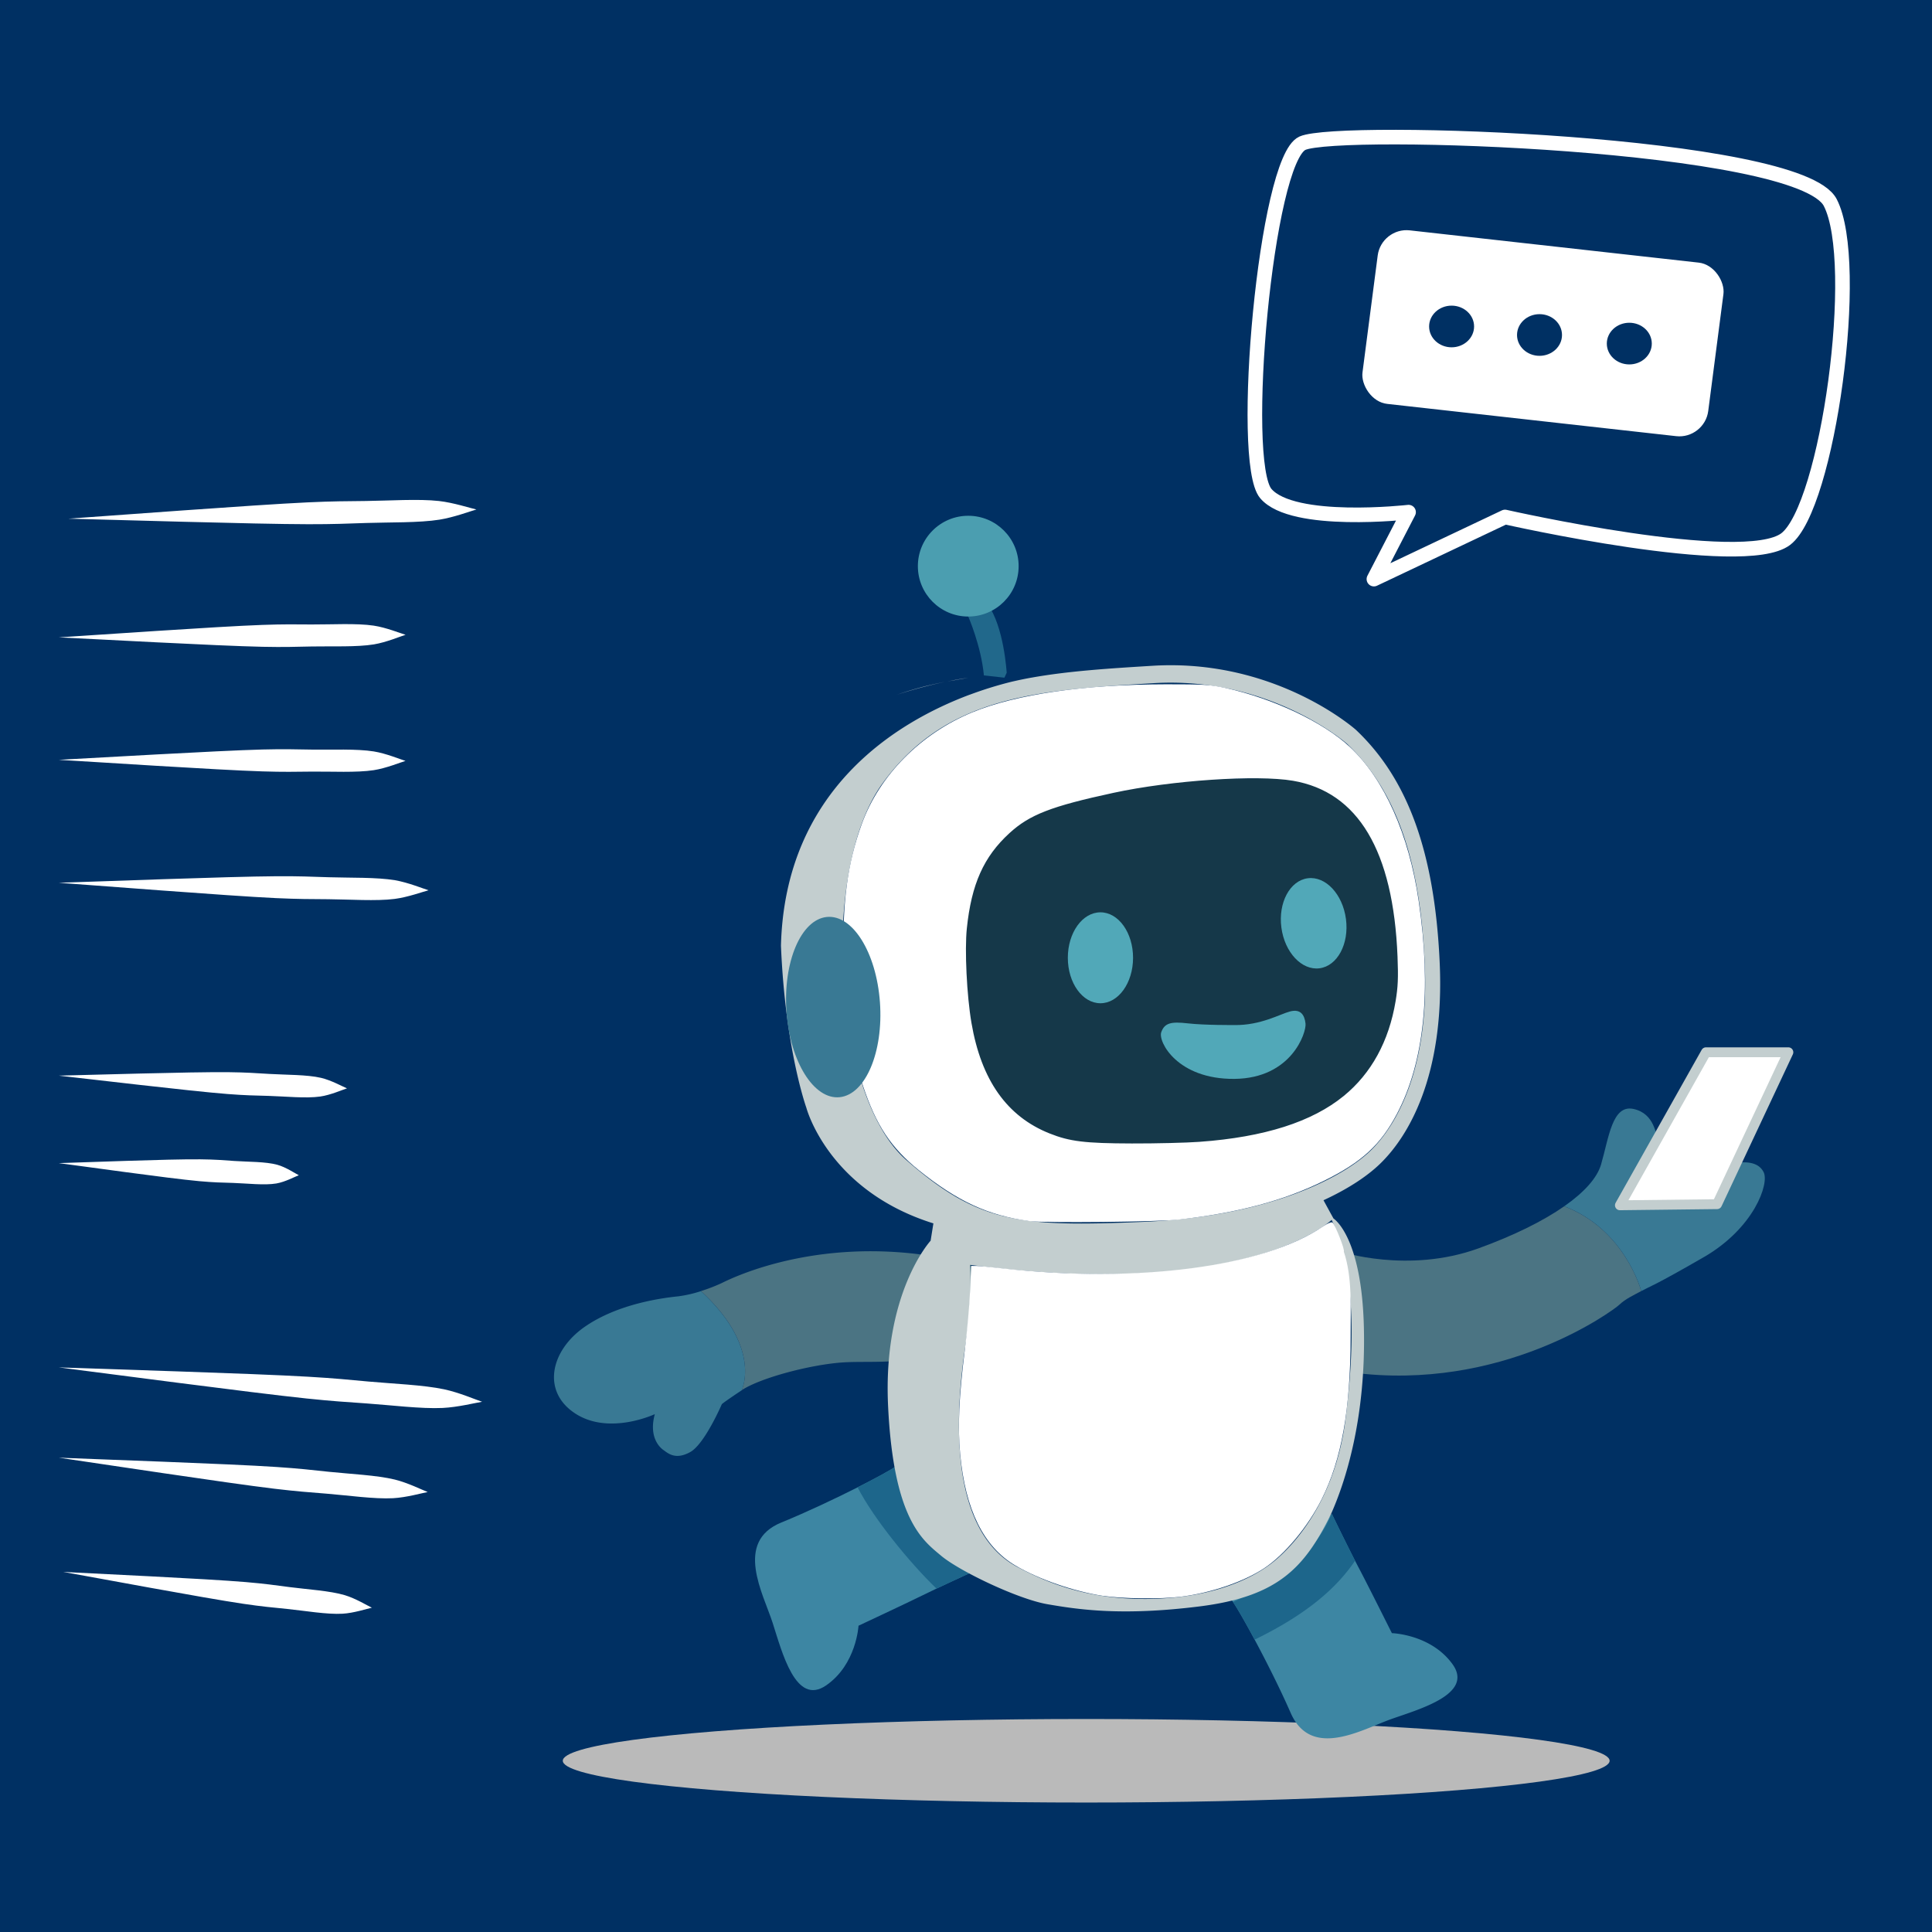
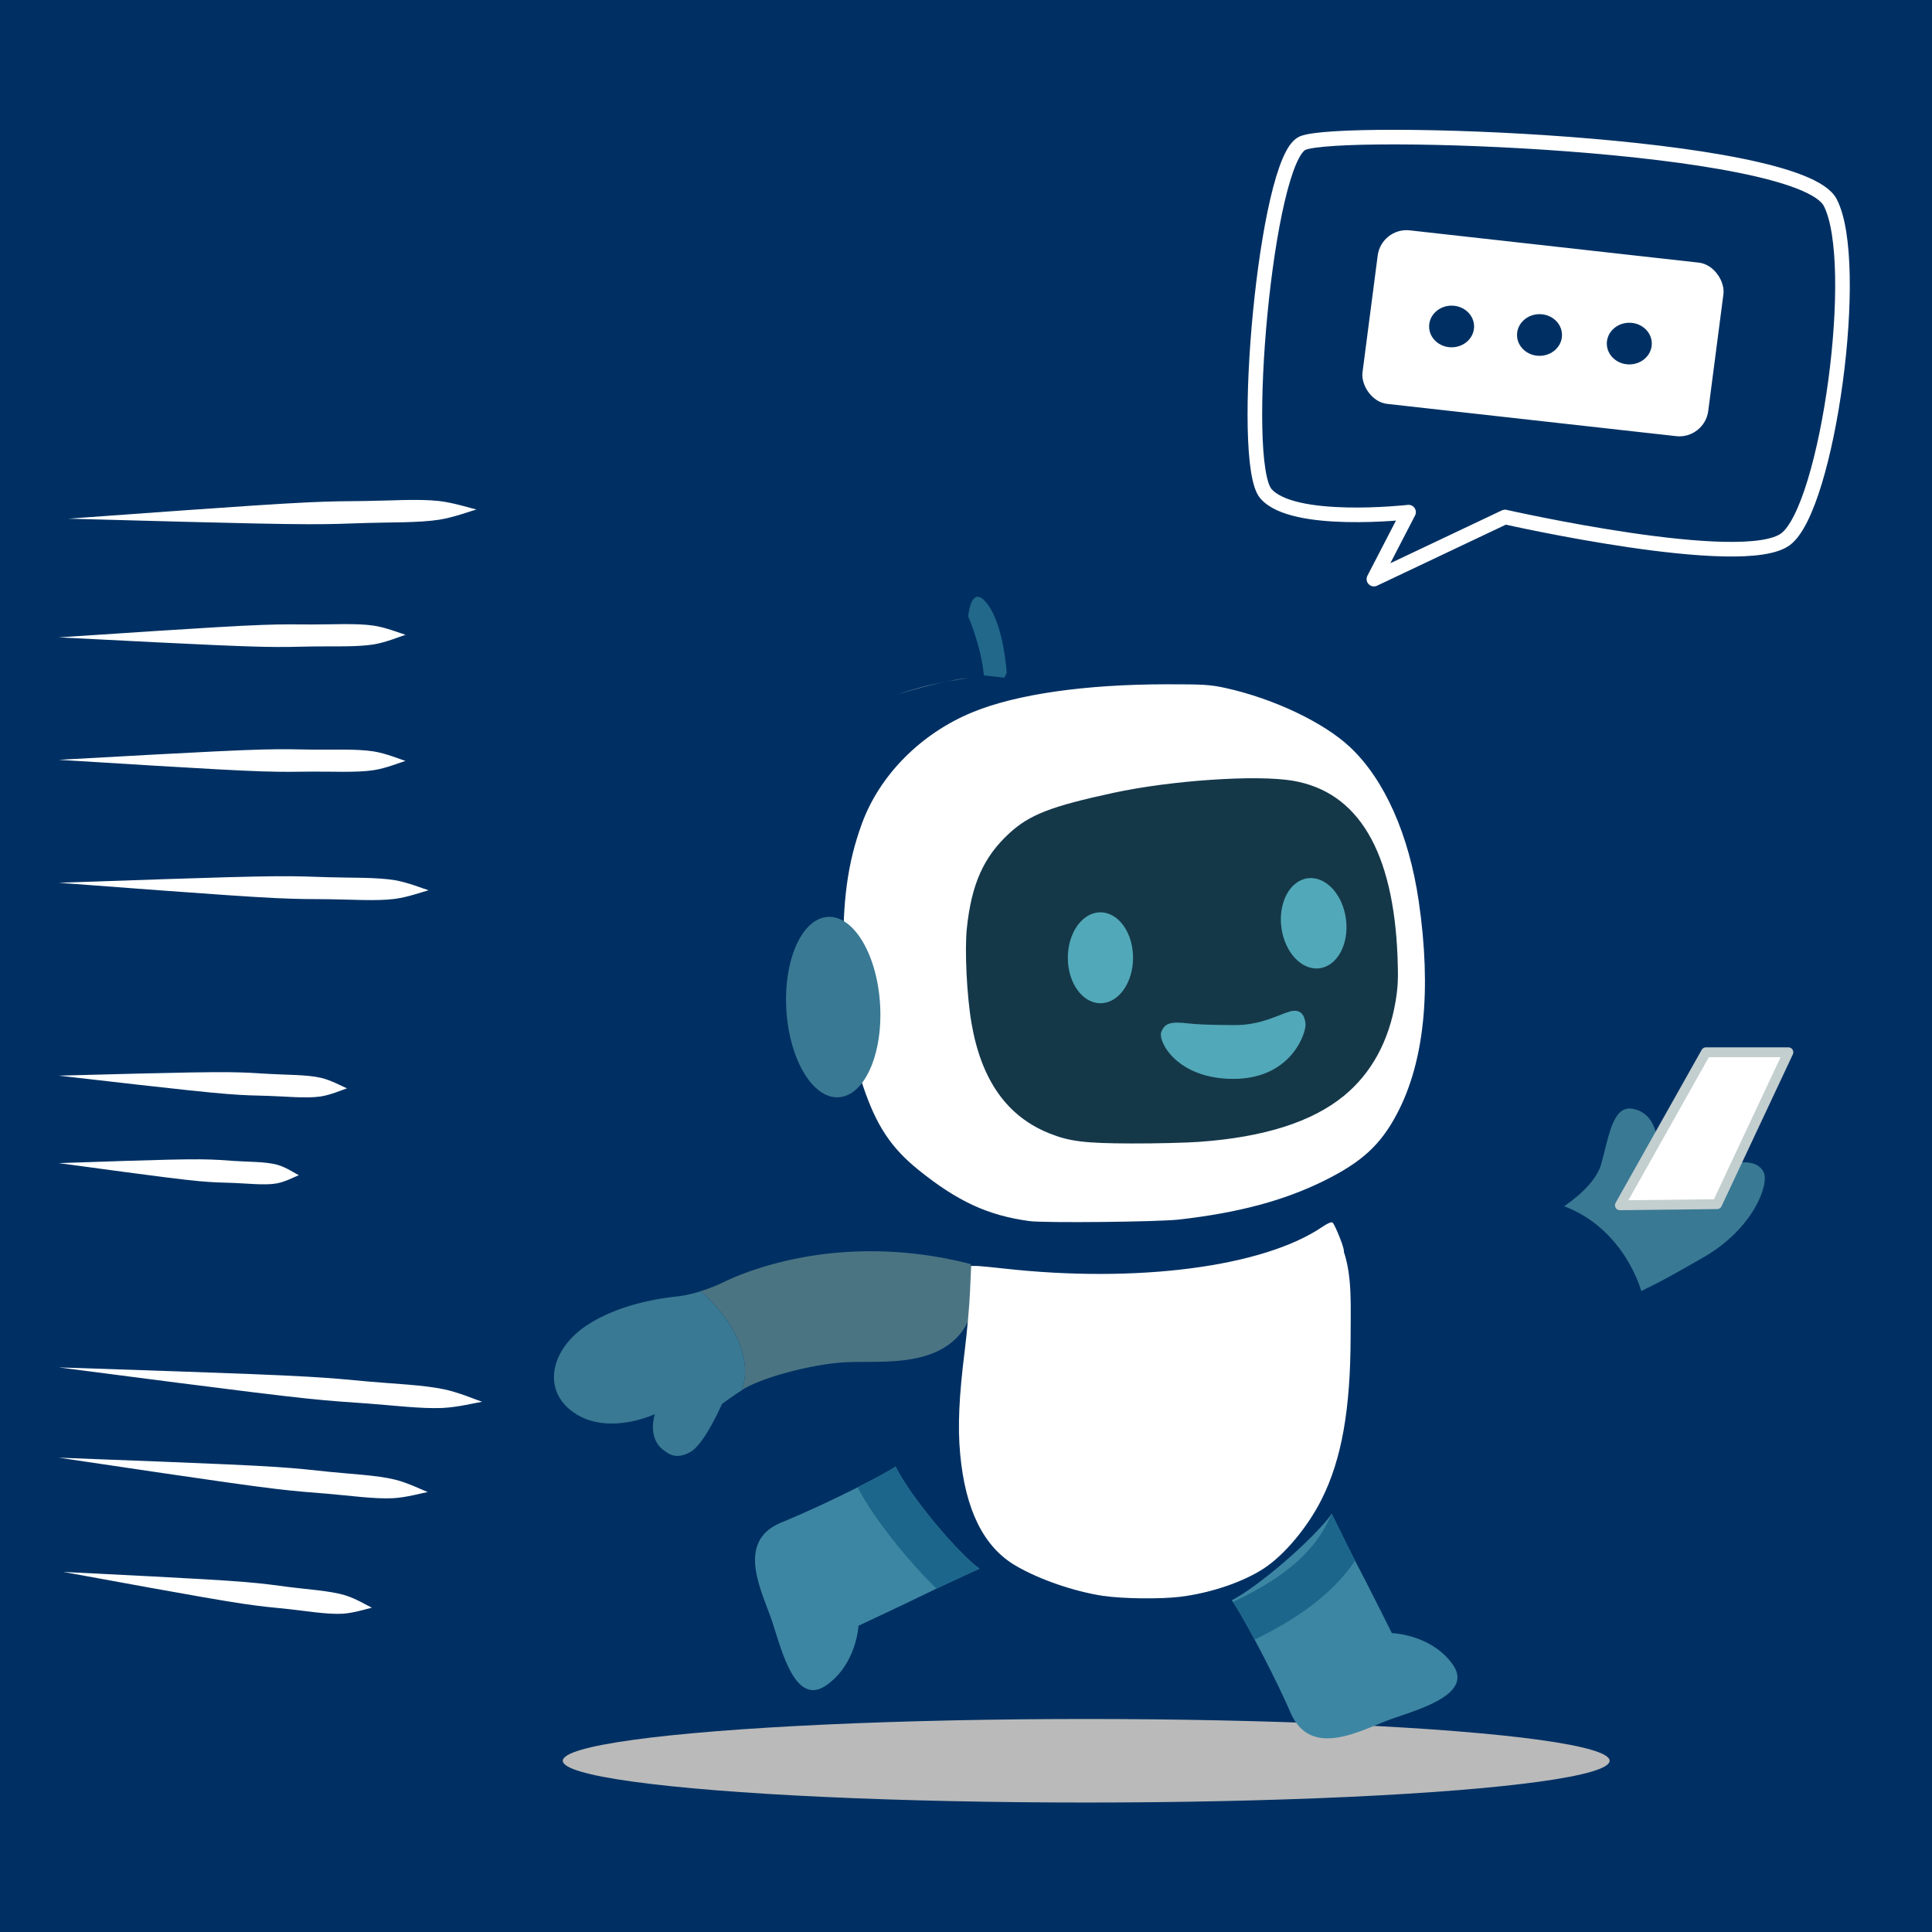
<svg xmlns="http://www.w3.org/2000/svg" xmlns:ns1="http://www.inkscape.org/namespaces/inkscape" xmlns:ns2="http://sodipodi.sourceforge.net/DTD/sodipodi-0.dtd" width="300" height="300" viewBox="0 0 79.375 79.375" version="1.1" id="svg1" xml:space="preserve" ns1:version="1.4.1 (1:1.4.1+202503302257+93de688d07)" ns2:docname="fast_answer.svg">
  <ns2:namedview id="namedview1" pagecolor="#ffffff" bordercolor="#000000" borderopacity="0.25" ns1:showpageshadow="2" ns1:pageopacity="0.0" ns1:pagecheckerboard="0" ns1:deskcolor="#d1d1d1" ns1:document-units="mm" ns1:zoom="1.8679404" ns1:cx="-119.6505" ns1:cy="273.83101" ns1:window-width="3370" ns1:window-height="1376" ns1:window-x="1990" ns1:window-y="27" ns1:window-maximized="1" ns1:current-layer="layer1" showguides="true" />
  <defs id="defs1">
    <ns1:path-effect effect="powerstroke" id="path-effect47" is_visible="true" lpeversion="1.3" scale_width="1" interpolator_type="CentripetalCatmullRom" interpolator_beta="0.2" start_linecap_type="zerowidth" end_linecap_type="zerowidth" offset_points="0.091,0.384 | 0.27,0.452 | 0.413,0.449" linejoin_type="round" miter_limit="4" not_jump="false" sort_points="true" message="" />
    <ns1:path-effect effect="powerstroke" id="path-effect45" is_visible="true" lpeversion="1.3" scale_width="1" interpolator_type="CentripetalCatmullRom" interpolator_beta="0.2" start_linecap_type="zerowidth" end_linecap_type="zerowidth" offset_points="0.091,0.384 | 0.27,0.452 | 0.413,0.449" linejoin_type="round" miter_limit="4" not_jump="false" sort_points="true" message="" />
    <ns1:path-effect effect="powerstroke" id="path-effect43" is_visible="true" lpeversion="1.3" scale_width="1" interpolator_type="CentripetalCatmullRom" interpolator_beta="0.2" start_linecap_type="zerowidth" end_linecap_type="zerowidth" offset_points="0.091,0.384 | 0.27,0.452 | 0.413,0.449" linejoin_type="round" miter_limit="4" not_jump="false" sort_points="true" message="" />
    <ns1:path-effect effect="powerstroke" id="path-effect41" is_visible="true" lpeversion="1.3" scale_width="1" interpolator_type="CentripetalCatmullRom" interpolator_beta="0.2" start_linecap_type="zerowidth" end_linecap_type="zerowidth" offset_points="0.091,0.384 | 0.27,0.452 | 0.413,0.449" linejoin_type="round" miter_limit="4" not_jump="false" sort_points="true" message="" />
    <ns1:path-effect effect="powerstroke" id="path-effect39" is_visible="true" lpeversion="1.3" scale_width="1" interpolator_type="CentripetalCatmullRom" interpolator_beta="0.2" start_linecap_type="zerowidth" end_linecap_type="zerowidth" offset_points="0.091,0.384 | 0.27,0.452 | 0.413,0.449" linejoin_type="round" miter_limit="4" not_jump="false" sort_points="true" message="" />
    <ns1:path-effect effect="powerstroke" id="path-effect37" is_visible="true" lpeversion="1.3" scale_width="1" interpolator_type="CentripetalCatmullRom" interpolator_beta="0.2" start_linecap_type="zerowidth" end_linecap_type="zerowidth" offset_points="0.091,0.384 | 0.27,0.452 | 0.413,0.449" linejoin_type="round" miter_limit="4" not_jump="false" sort_points="true" message="" />
    <ns1:path-effect effect="powerstroke" id="path-effect35" is_visible="true" lpeversion="1.3" scale_width="1" interpolator_type="CentripetalCatmullRom" interpolator_beta="0.2" start_linecap_type="zerowidth" end_linecap_type="zerowidth" offset_points="0.091,0.384 | 0.27,0.452 | 0.413,0.449" linejoin_type="round" miter_limit="4" not_jump="false" sort_points="true" message="" />
    <ns1:path-effect effect="powerstroke" id="path-effect33" is_visible="true" lpeversion="1.3" scale_width="1" interpolator_type="CentripetalCatmullRom" interpolator_beta="0.2" start_linecap_type="zerowidth" end_linecap_type="zerowidth" offset_points="0.091,0.384 | 0.27,0.452 | 0.413,0.449" linejoin_type="round" miter_limit="4" not_jump="false" sort_points="true" message="" />
    <ns1:path-effect effect="powerstroke" id="path-effect31" is_visible="true" lpeversion="1.3" scale_width="1" interpolator_type="CentripetalCatmullRom" interpolator_beta="0.2" start_linecap_type="zerowidth" end_linecap_type="zerowidth" offset_points="0.091,0.384 | 0.27,0.452 | 0.413,0.449" linejoin_type="round" miter_limit="4" not_jump="false" sort_points="true" message="" />
    <filter ns1:collect="always" style="color-interpolation-filters:sRGB" id="filter51" x="-0.948" y="-0.888" width="2.896" height="2.776">
      <feGaussianBlur ns1:collect="always" stdDeviation="0.87" id="feGaussianBlur51" />
    </filter>
  </defs>
  <g ns1:label="Layer 1" ns1:groupmode="layer" id="layer1">
    <rect style="font-variation-settings:'wght' 500;fill:#003063;stroke-width:0.265;fill-opacity:1" id="rect1" width="79.375" height="79.375" x="0" y="0" />
    <path style="fill:#cccccc;fill-opacity:1;stroke:#000000;stroke-width:0.6;stroke-linecap:round;stroke-linejoin:round;stroke-dasharray:none" d="m 55.369,136.022 c 0,0 1.047,-5.726 2.778,-5.339 1.731,0.387 -0.251,5.331 -0.251,5.331" id="path17" ns2:nodetypes="czc" />
    <path id="path2" style="fill:#cccccc;stroke:#000000;stroke-width:0.597;stroke-linecap:round;stroke-linejoin:round" d="m 61.452,112.368 c 0,10.194 -8.813,18.48 -21.271,18.48 -12.458,0 -22.558,-8.264 -22.558,-18.458 0,-10.194 10.099,-18.458 22.558,-18.458 12.458,0 21.271,8.243 21.271,18.437 z" ns2:nodetypes="sssss" />
    <path id="path3" style="fill:#000000;stroke:#000000;stroke-width:0.749;stroke-linecap:round;stroke-linejoin:round" d="m 59.723,112.415 c 0,3.61 -1.512,7.321 -4.953,8.867 -2.573,1.156 -5.292,1.427 -9.492,0.785 -7.832,-1.196 -12.96,-3.087 -12.96,-9.631 0,-3.566 1.32,-7.272 4.338,-9.444 2.52,-1.814 5.093,-1.764 10.962,-1.134 5.87,0.63 12.105,4.013 12.105,10.557 z" ns2:nodetypes="ssssszs" />
    <path id="path4" style="fill:#cccccc;stroke:#000000;stroke-width:0.6;stroke-linecap:round;stroke-linejoin:round" d="m 44.436,136.782 c -0.011,3.929 -3.284,4.739 -7.102,6.624 -3.761,1.856 -8.118,-1.756 -8.714,-5.787 -0.837,-5.662 4.27,-7.434 8.723,-6.783 2.515,0.367 5.563,-0.445 6.915,1.508 0.845,1.221 0.183,2.836 0.178,4.438 z" ns2:nodetypes="ssssss" />
    <path style="fill:#cccccc;fill-opacity:1;stroke:#000000;stroke-width:0.6;stroke-linecap:round;stroke-linejoin:round" d="m 36.61,140.048 c -0.274,-0.085 -0.384,-0.149 -1.887,0.183 -1.504,0.332 -0.745,2.061 0.432,2.508 1.684,0.662 3.536,1.9 2.908,4 -0.211,2.134 0.106,4.587 1.898,5.997 -0.841,-2.916 5.805,-8.395 10.277,-11.37 -2.207,-1.361 -5.105,-0.867 -7.235,0.404 -1.398,1.373 -3.928,1.16 -5.106,-0.362 -0.444,-0.966 -1.013,-1.275 -1.287,-1.36 z" id="path5" ns2:nodetypes="zzccccccz" />
    <path style="fill:#cccccc;fill-opacity:1;stroke:#000000;stroke-width:0.6;stroke-linecap:round;stroke-linejoin:round" d="m 31.403,146.492 c -1.403,-0.359 -2.813,-1.248 -4.292,-0.635 -1.511,0.391 -3.309,0.555 -4.271,1.957 -0.916,1.551 -3.181,1.89 -4.603,0.857 -0.865,-1.043 -0.109,-2.433 0.267,-3.522 0.743,-1.704 1.642,-3.334 2.35,-5.054 0.685,-1.474 1.624,-3.168 3.362,-3.508 1.384,-0.003 2.721,0.964 3.338,2.173 0.776,1.228 0.299,2.997 1.301,4.045 1.106,0.687 2.407,0.092 3.591,0.244 0.911,0.446 1.744,0.811 2.873,0.853 z" id="path6" ns2:nodetypes="cccccccccccc" />
    <path style="fill:#cccccc;fill-opacity:1;stroke:#000000;stroke-width:0.6;stroke-linecap:round;stroke-linejoin:round" d="m 29.541,133.015 -3.7,-3.312 c -1.882,-0.939 -3.091,-0.185 -5.03,-0.537 -2.18,-0.867 -0.983,1.644 -2.492,2.592 -2.44,1.301 -3.712,-1.009 -3.755,-3.109 -0.162,-2.114 2.284,-3.193 4.131,-2.735 2.404,1.257 3.183,0.909 5.833,1.182 2.307,0.772 4.719,2.538 6.459,4.242 0.203,0.63 -1.086,1.128 -1.447,1.678 z" id="path8" ns2:nodetypes="ccccccccc" />
    <ellipse style="fill:none;stroke:#ffffff;stroke-width:0.614;stroke-linecap:round;stroke-linejoin:round" id="path10" cx="39.957" cy="111.139" rx="3.75" ry="3.884" />
    <ellipse style="fill:none;stroke:#ffffff;stroke-width:0.607;stroke-linecap:round;stroke-linejoin:round" id="path11" cx="55.598" cy="113.007" rx="2.661" ry="3.701" />
    <path style="fill:none;stroke:#ffffff;stroke-width:0.6;stroke-linecap:round;stroke-linejoin:round" d="m 47.277,114.631 c 0.608,2.034 2.431,2.886 3.256,0.468" id="path12" ns2:nodetypes="cc" />
    <path style="fill:none;stroke:#ffffff;stroke-width:0.6;stroke-linecap:round;stroke-linejoin:round;stroke-dasharray:none" d="m 53.509,5.885 c -1.506,0.671 -2.611,13.084 -1.505,14.391 1.106,1.307 5.866,0.765 5.866,0.765 l -1.424,2.751 5.386,-2.552 c 0,0 9.8,2.222 11.532,0.909 1.732,-1.313 3.116,-11.347 1.831,-13.827 -1.285,-2.48 -20.179,-3.109 -21.685,-2.438 z" id="path15" ns2:nodetypes="zzccczzz" />
    <rect style="fill:#ffffff;fill-opacity:1;stroke:#003063;stroke-width:0.4;stroke-linecap:round;stroke-linejoin:round;stroke-dasharray:none;stroke-opacity:1" id="rect15" width="14.69" height="7.587" x="57.282" y="2.777" ry="1.371" transform="matrix(0.994,0.111,-0.129,0.992,0,0)" rx="1.371" />
    <ellipse style="fill:#003063;fill-opacity:1;stroke:none;stroke-width:0.1;stroke-linecap:round;stroke-linejoin:round;stroke-dasharray:none" id="path16" cx="59.638" cy="13.413" rx="0.924" ry="0.856" />
    <ellipse style="fill:#003063;fill-opacity:1;stroke:none;stroke-width:0.1;stroke-linecap:round;stroke-linejoin:round;stroke-dasharray:none" id="circle16" cx="63.25" cy="13.763" rx="0.924" ry="0.856" />
    <ellipse style="fill:#003063;fill-opacity:1;stroke:none;stroke-width:0.1;stroke-linecap:round;stroke-linejoin:round;stroke-dasharray:none" id="circle17" cx="66.939" cy="14.116" rx="0.924" ry="0.856" />
    <path style="fill:#cccccc;fill-opacity:1;stroke:#000000;stroke-width:0.6;stroke-linecap:round;stroke-linejoin:round" d="m 44.632,134.716 c -0.112,0.735 3.804,3.444 6.772,4.267 2.123,0.29 3.824,-1.349 6.002,-0.675 1.717,0.483 3.341,-0.535 4.698,-1.472 1.604,-1.223 3.076,-3.246 2.342,-5.358 -0.468,-1.868 -3.116,-0.356 -3.914,0.907 -1.664,1.235 -0.187,3.966 -2.94,3.602 0,0 -0.284,0.06 -0.735,0.14 -1.282,0.23 -3.912,0.631 -5.183,0.322 -1.718,-0.418 -3.972,-2.462 -3.972,-2.462 -0.61,-0.802 -2.932,-3.024 -3.206,-1.218 0.15,0.568 0.211,1.447 0.135,1.946 z" id="path13" ns2:nodetypes="sccccccssccss" />
    <ellipse style="fill:#ffffff;fill-opacity:1;stroke:#000000;stroke-width:0.4;stroke-linecap:round;stroke-linejoin:round;stroke-dasharray:none" id="path18" cx="22.72" cy="111.796" rx="2.321" ry="3.285" />
    <path style="fill:#999999;fill-opacity:1;stroke:#000000;stroke-width:0.6;stroke-linecap:round;stroke-linejoin:round;stroke-dasharray:none" d="m 39.961,152.736 c 2.134,2.146 9.648,-7.45 10.277,-11.37 0.114,-0.709 -10.572,6.947 -10.277,11.37" id="path19" ns2:nodetypes="csc" />
    <path style="fill:#000000;fill-opacity:0;stroke:#cccccc;stroke-width:0.7;stroke-linecap:butt;stroke-linejoin:round;stroke-dasharray:none;stroke-opacity:1" d="m 55.711,136.321 c 0.234,0.016 1.118,-0.116 1.413,-0.21" id="path20" ns2:nodetypes="cc" />
    <ellipse style="fill:#ffffff;fill-opacity:1;stroke:#000000;stroke-width:0.4;stroke-linecap:round;stroke-linejoin:round;stroke-dasharray:none" id="ellipse20" cx="22.72" cy="111.796" rx="1.667" ry="2.387" />
    <path style="fill:#ffffff;fill-opacity:1;fill-rule:nonzero;stroke:none;stroke-width:0.7;stroke-linecap:butt;stroke-linejoin:round;stroke-dasharray:none;stroke-opacity:1" d="m 17.159,24.044 c -0.257,-0.058 -0.939,-0.282 -1.543,-0.35 -0.831,-0.093 -2.056,-0.011 -2.998,0 -0.841,0.01 -1.322,0.007 -2.387,0.056 -2.165,0.099 -8.199,0.558 -9.839,0.67 1.643,0.038 7.691,0.226 9.859,0.228 1.067,9.32e-4 1.547,-0.023 2.388,-0.051 0.942,-0.031 2.17,-0.004 2.995,-0.135 0.6,-0.095 1.271,-0.349 1.525,-0.419 z" id="path31" ns1:path-effect="#path-effect31" ns1:original-d="M 17.159451,24.043737 0.39202928,24.420186" transform="translate(2.415,-3.111)" />
    <path style="fill:#ffffff;fill-opacity:1;fill-rule:nonzero;stroke:none;stroke-width:0.7;stroke-linecap:butt;stroke-linejoin:round;stroke-dasharray:none;stroke-opacity:1" d="m 14.246,29.19 c -0.218,-0.062 -0.793,-0.298 -1.306,-0.375 -0.703,-0.106 -1.746,-0.044 -2.547,-0.048 -0.715,-0.004 -1.123,-0.014 -2.029,0.018 C 6.524,28.849 1.394,29.211 0,29.297 c 1.395,0.064 6.53,0.35 8.372,0.387 0.906,0.018 1.314,0.002 2.029,-0.013 0.801,-0.016 1.845,0.03 2.546,-0.086 0.512,-0.085 1.084,-0.328 1.3,-0.394 z" id="path32" ns1:path-effect="#path-effect33" ns1:original-d="M 14.246334,29.190172 0,29.296758" ns2:nodetypes="cc" transform="translate(2.415,-3.111)" />
    <path style="fill:#ffffff;fill-opacity:1;fill-rule:nonzero;stroke:none;stroke-width:0.7;stroke-linecap:butt;stroke-linejoin:round;stroke-dasharray:none;stroke-opacity:1" d="m 14.243,29.341 c -0.217,-0.065 -0.789,-0.306 -1.302,-0.389 -0.701,-0.113 -1.745,-0.063 -2.545,-0.075 -0.714,-0.011 -1.122,-0.026 -2.028,-0.004 C 6.527,28.919 1.395,29.226 0,29.297 c 1.394,0.079 6.525,0.419 8.365,0.475 0.905,0.028 1.314,0.016 2.028,0.009 0.8,-0.008 1.844,0.049 2.546,-0.059 0.513,-0.079 1.087,-0.317 1.304,-0.38 z" id="path33" ns1:path-effect="#path-effect35" ns1:original-d="M 14.243198,29.341301 0,29.296758" ns2:nodetypes="cc" transform="translate(2.415,1.92)" />
    <path style="fill:#ffffff;fill-opacity:1;fill-rule:nonzero;stroke:none;stroke-width:0.7;stroke-linecap:butt;stroke-linejoin:round;stroke-dasharray:none;stroke-opacity:1" d="m 15.46,29.341 c -0.23,-0.069 -0.838,-0.32 -1.382,-0.413 -0.747,-0.126 -1.86,-0.095 -2.714,-0.122 -0.762,-0.024 -1.197,-0.047 -2.163,-0.041 -1.964,0.011 -7.444,0.224 -8.933,0.268 1.486,0.105 6.952,0.539 8.915,0.63 0.965,0.044 1.401,0.04 2.163,0.046 0.854,0.007 1.965,0.084 2.717,-0.012 0.548,-0.07 1.165,-0.297 1.398,-0.356 z" id="path35" ns1:path-effect="#path-effect37" ns1:original-d="M 15.459832,29.341397 0.26775325,29.033873" ns2:nodetypes="cc" transform="translate(2.147,7.235)" />
    <path style="fill:#ffffff;fill-opacity:1;fill-rule:nonzero;stroke:none;stroke-width:0.7;stroke-linecap:butt;stroke-linejoin:round;stroke-dasharray:none;stroke-opacity:1" d="m 13.617,29.558 c -0.178,-0.072 -0.642,-0.332 -1.066,-0.432 -0.577,-0.135 -1.448,-0.121 -2.114,-0.161 -0.593,-0.035 -0.932,-0.063 -1.686,-0.072 -1.533,-0.017 -5.813,0.118 -6.976,0.142 1.156,0.126 5.408,0.637 6.936,0.755 0.752,0.058 1.092,0.06 1.686,0.077 0.666,0.019 1.533,0.11 2.119,0.026 0.432,-0.062 0.917,-0.28 1.1,-0.336 z" id="path37" ns1:path-effect="#path-effect39" ns1:original-d="M 13.617062,29.558043 1.775155,29.036176" ns2:nodetypes="cc" transform="translate(0.64,15.157)" />
    <path style="fill:#ffffff;fill-opacity:1;fill-rule:nonzero;stroke:none;stroke-width:0.7;stroke-linecap:butt;stroke-linejoin:round;stroke-dasharray:none;stroke-opacity:1" d="m 12.946,29.584 c -0.147,-0.072 -0.527,-0.331 -0.883,-0.429 -0.477,-0.132 -1.205,-0.118 -1.759,-0.156 -0.494,-0.034 -0.776,-0.061 -1.404,-0.068 -1.277,-0.014 -4.846,0.13 -5.815,0.156 0.962,0.123 4.497,0.626 5.769,0.741 0.625,0.056 0.909,0.057 1.404,0.073 0.555,0.018 1.278,0.105 1.766,0.022 0.363,-0.062 0.768,-0.282 0.921,-0.338 z" id="path39" ns1:path-effect="#path-effect41" ns1:original-d="M 12.945885,29.58436 3.0851978,29.08661" ns2:nodetypes="cc" transform="translate(-0.67,18.699)" />
    <path style="fill:#ffffff;fill-opacity:1;fill-rule:nonzero;stroke:none;stroke-width:0.7;stroke-linecap:butt;stroke-linejoin:round;stroke-dasharray:none;stroke-opacity:1" d="m 17.66,30.348 c -0.26,-0.085 -0.943,-0.381 -1.56,-0.512 -0.85,-0.181 -2.126,-0.23 -3.103,-0.319 -0.872,-0.08 -1.369,-0.133 -2.477,-0.198 C 8.269,29.185 1.976,28.999 0.268,28.936 1.964,29.149 8.204,29.98 10.447,30.213 c 1.104,0.115 1.603,0.142 2.476,0.204 0.978,0.069 2.246,0.227 3.114,0.185 0.63,-0.03 1.352,-0.212 1.622,-0.254 z" id="path41" ns1:path-effect="#path-effect43" ns1:original-d="M 17.659659,30.347723 0.26775369,28.935765" ns2:nodetypes="cc" transform="translate(2.147,27.243)" />
    <path style="fill:#ffffff;fill-opacity:1;fill-rule:nonzero;stroke:none;stroke-width:0.7;stroke-linecap:butt;stroke-linejoin:round;stroke-dasharray:none;stroke-opacity:1" d="M 15.698,30.164 C 15.473,30.079 14.884,29.784 14.347,29.652 13.61,29.472 12.495,29.422 11.644,29.333 10.885,29.253 10.452,29.2 9.486,29.135 7.523,29.003 2.032,28.817 0.541,28.753 c 1.477,0.213 6.907,1.043 8.861,1.276 0.961,0.114 1.397,0.142 2.158,0.204 0.853,0.069 1.957,0.226 2.715,0.185 0.552,-0.03 1.185,-0.211 1.422,-0.254 z" id="path43" ns1:path-effect="#path-effect45" ns1:original-d="M 15.698196,30.16428 0.54138574,28.753134" ns2:nodetypes="cc" transform="translate(1.874,31.135)" />
    <path style="fill:#ffffff;fill-opacity:1;fill-rule:nonzero;stroke:none;stroke-width:0.7;stroke-linecap:butt;stroke-linejoin:round;stroke-dasharray:none;stroke-opacity:1" d="m 14.197,29.691 c -0.186,-0.086 -0.667,-0.383 -1.116,-0.516 -0.611,-0.182 -1.547,-0.237 -2.258,-0.33 -0.635,-0.083 -0.997,-0.138 -1.806,-0.207 -1.644,-0.14 -6.249,-0.348 -7.499,-0.417 1.233,0.218 5.763,1.069 7.395,1.309 0.803,0.118 1.168,0.147 1.805,0.212 0.714,0.073 1.637,0.233 2.274,0.196 0.467,-0.027 1.003,-0.206 1.204,-0.247 z" id="path45" ns1:path-effect="#path-effect47" ns1:original-d="M 14.197256,29.691287 1.5194382,28.221605" ns2:nodetypes="cc" transform="translate(1.082,36.361)" />
    <ellipse style="mix-blend-mode:normal;fill:#003063;fill-opacity:1;stroke:#003063;stroke-width:0.557;stroke-linecap:butt;stroke-linejoin:round;stroke-dasharray:none;stroke-opacity:1;filter:url(#filter51)" id="ellipse51" cx="40.717" cy="57.761" rx="1.249" ry="1.333" transform="matrix(0.805,0,0,1,8.279,78.017)" />
    <ellipse style="fill:none;fill-opacity:1;stroke:#ffffff;stroke-width:0.4;stroke-linecap:butt;stroke-linejoin:round;stroke-dasharray:none;stroke-opacity:1" id="path51" cx="41.071" cy="135.778" rx="1.006" ry="1.333" />
    <g id="g4" transform="matrix(0.657,0.159,-0.159,0.657,92.147,39.195)">
      <path class="cls-20" d="m -27.503,25.605 c -2.539,2.422 -2.811,2.538 -3.217,2.907 0,0 -1.843,-3.416 -5.763,-3.908 0.994,-1.126 1.536,-2.15 1.578,-2.991 0.078,-1.705 -0.205,-3.721 1.126,-3.749 1.331,-0.029 1.686,1.25 1.934,1.526 0.248,0.275 0.915,-1.155 1.7,-1.911 0.784,-0.756 1.555,-0.974 2.253,-0.56 0.697,0.414 0.647,1.367 0.276,2.195 -0.371,0.828 -0.218,0.777 0.436,0.538 0.654,-0.24 1.483,-0.512 1.99,0.087 0.508,0.599 0.224,3.444 -2.313,5.867 z" id="path118" style="isolation:isolate;fill:#397994;stroke-width:0.102" />
-       <path class="cls-23" d="m -30.72,28.512 c -0.41,0.368 -0.814,0.678 -1.105,1.126 -0.291,0.448 -5.677,6.86 -14.881,7.828 -0.156,-5.562 -2.132,-6.608 -2.132,-6.608 l -0.239,-0.377 c 0,0 4.327,0.358 8.124,-2.161 1.93,-1.28 3.44,-2.55 4.468,-3.714 3.924,0.489 5.763,3.905 5.763,3.905 z" id="path119" style="isolation:isolate;fill:#4b7483;stroke-width:0.102" />
    </g>
    <g id="g1" transform="matrix(0.588,0.334,-0.334,0.588,95.97,58.751)">
      <path class="cls-20" d="m -86.043,47.065 c 0,0 0.292,2.625 -0.231,3.481 -0.523,0.856 -1.105,0.741 -1.468,0.698 0,0 -1.133,-0.029 -1.541,-1.638 0,0 -1.758,2.499 -4.214,2.355 -2.456,-0.144 -3.198,-2.573 -2.121,-4.84 1.076,-2.267 3.314,-3.924 4.026,-4.433 a 7.499,7.499 0 0 0 1.052,-0.962 c 4.956,1.14 5.13,4.015 5.13,4.015 -0.62,1.23 -0.631,1.325 -0.631,1.325 z" id="path116" style="isolation:isolate;fill:#397994;stroke-width:0.102" />
      <path class="cls-23" d="m -75.655,36.611 c -0.717,2.384 -3.527,3.508 -5.175,4.574 -1.647,1.066 -3.961,3.322 -4.582,4.553 0,0 -0.174,-2.875 -5.13,-4.015 a 10.112,10.112 0 0 0 0.866,-1.057 c 0.349,-0.512 4.117,-6.165 12.566,-8.462 0,0 2.171,2.024 1.454,4.407 z" id="path117" style="isolation:isolate;fill:#4b7483;stroke-width:0.102" />
    </g>
    <path style="fill:#ffffff;fill-opacity:1;stroke:#c3cecf;stroke-width:0.406;stroke-linecap:round;stroke-linejoin:round;stroke-opacity:1" d="m 66.553,49.518 3.536,-6.286 h 3.385 l -2.929,6.24 z" id="path14" ns2:nodetypes="ccccc" />
    <ellipse class="cls-4" cx="44.626" cy="72.34" rx="21.504" ry="1.716" id="ellipse3" style="isolation:isolate;mix-blend-mode:multiply;fill:#bababa;stroke-width:0.069" />
    <g id="g3" transform="matrix(0.59,0.33,-0.33,0.59,98.796,55.16)">
      <path class="cls-15" d="m -76.373,51.345 c -0.114,0.263 -0.654,1.131 -1.393,2.23 -0.849,1.259 -1.96,2.821 -2.999,4.123 -1.947,2.437 1.147,4.317 2.51,5.583 1.363,1.266 3.697,3.75 4.692,1.739 0.996,-2.011 -0.05,-4.132 -0.05,-4.132 0,0 1.915,-2.664 2.58,-3.633 0.127,-0.185 0.284,-0.41 0.456,-0.65 0.721,-1.016 1.689,-2.329 1.689,-2.329 -1.57,-0.188 -5.741,-1.733 -7.485,-2.931 z" id="path107" style="isolation:isolate;fill:#3d86a3;stroke-width:0.102" />
      <path style="isolation:isolate;fill:#1d668b;stroke-width:0.102" d="m -70.577,56.605 c -2.209,-0.577 -5.447,-1.867 -7.189,-3.03 0.74,-1.098 1.279,-1.967 1.393,-2.23 1.743,1.199 5.915,2.743 7.481,2.927 0.004,0.004 -0.965,1.317 -1.686,2.333 z" id="path1" />
    </g>
    <g id="g2" transform="matrix(0.647,0.196,-0.196,0.647,95.764,41.924)">
      <path class="cls-15" d="m -42.345,57.193 c -1.5,1.099 -3.93,3.783 -5.956,1.411 -1.05,-1.228 -2.328,-2.569 -3.387,-3.626 -0.871,-0.869 -1.593,-1.545 -1.918,-1.806 -0.042,-0.034 -0.078,-0.061 -0.106,-0.08 1.493,-1.475 3.774,-5.232 4.278,-6.762 a 0.329,0.329 0 0 0 0.012,-0.035 c 0,0 1.305,1.415 2.184,2.324 0.123,0.126 0.236,0.242 0.337,0.344 0.828,0.835 3.081,3.219 3.081,3.219 0,0 2.28,-0.625 4.066,0.731 1.787,1.356 -1.092,3.179 -2.593,4.28 z" id="path108" style="isolation:isolate;fill:#3d86a3;stroke-width:0.102" />
      <path style="isolation:isolate;fill:#1d668b;stroke-width:0.102" d="m -49.421,46.294 a 0.329,0.329 0 0 1 -0.012,0.035 c -0.247,2.233 -1.33,4.238 -4.173,6.842 0.325,0.26 1.048,0.937 1.918,1.806 2.474,-2.295 3.815,-4.32 4.451,-6.359 -0.879,-0.91 -2.184,-2.324 -2.184,-2.324 z" id="path109" />
    </g>
-     <path class="cls-17" d="m 59.146,39.488 c -0.21,-4.45 -1.294,-7.461 -3.411,-9.476 l -0.017,-0.017 c -0.12,-0.109 -3.069,-2.665 -7.623,-2.665 -0.246,0 -0.496,0.008 -0.742,0.023 -1.748,0.108 -3.425,0.211 -4.96,0.485 h -0.005 q -0.381,0.069 -0.749,0.153 l -0.036,0.008 -0.043,0.01 a 17.457,20.169 0 0 0 -1.714,0.531 h -0.005 c -2.998,1.123 -7.589,3.887 -7.756,10.313 0.18,4.274 1.044,6.659 1.044,6.659 0,0 0.885,3.394 5.219,4.75 l -0.114,0.711 c 0,0 -1.974,2.142 -1.747,6.809 0.227,4.666 1.43,5.506 2.179,6.135 0.749,0.629 3.154,1.784 4.376,1.993 1.222,0.209 3.013,0.492 6.235,0.089 3.222,-0.403 4.316,-1.583 5.396,-3.772 0.59,-1.311 1.452,-3.933 1.361,-7.695 -0.09,-3.763 -1.248,-4.47 -1.248,-4.47 L 54.645,49.806 54.375,49.311 c 1.028,-0.474 1.872,-1.027 2.43,-1.603 0.974,-0.994 2.572,-3.392 2.341,-8.22 z m -4.436,10.631 c 0.987,2.071 0.953,5.204 0.568,8.193 -0.385,2.99 -1.782,4.837 -2.825,5.741 -1.044,0.905 -2.859,1.625 -5.355,1.639 -2.496,0.014 -4.152,-0.709 -5.242,-1.285 -3.101,-1.57 -2.51,-6.972 -2.201,-9.071 0.308,-2.099 0.193,-3.37 0.193,-3.37 11.437,1.495 14.861,-1.848 14.861,-1.848 z m 1.691,-2.936 c -1.146,1.178 -4.257,2.792 -9.406,3.015 -5.149,0.223 -6.807,0.046 -9.772,-2.55 -2.965,-2.596 -3.574,-11.857 -0.97,-15.455 2.604,-3.598 6.333,-3.834 11.135,-4.125 4.802,-0.292 7.956,2.494 7.956,2.494 2.065,1.966 2.998,4.889 3.188,8.966 0.191,4.077 -0.987,6.476 -2.133,7.657 z" id="path110" style="isolation:isolate;fill:#c3cecf;stroke-width:0.064" />
    <path class="cls-17" d="m 38.823,28.013 a 19.828,19.828 0 0 0 -1.98,0.531 q 0.554,-0.191 1.153,-0.346 0.405,-0.1 0.826,-0.185 z" id="path111" style="isolation:isolate;fill:#c3cecf;stroke-width:0.069" />
    <path class="cls-17" d="m 38.915,27.998 c 0.503,-0.105 0.82,-0.147 0.866,-0.152 z" id="path112" style="isolation:isolate;fill:#c3cecf;stroke-width:0.069" />
    <path class="cls-18" d="m 39.78,25.33 c 0,0 0.528,1.2 0.643,2.419 l 0.843,0.093 0.093,-0.202 c 0,0 -0.11,-1.917 -0.79,-2.821 -0.68,-0.905 -0.79,0.511 -0.79,0.511 z" id="path113" style="isolation:isolate;fill:#21688b;stroke-width:0.069" />
-     <circle class="cls-19" cx="39.78" cy="23.26" r="2.07" id="circle113" style="isolation:isolate;fill:#4b9eb0;stroke-width:0.069" />
    <path class="cls-21" d="m 52.082,31.976 c -2.558,0 -4.597,0.098 -8.316,1.062 -3.718,0.963 -4.205,4.287 -4.079,6.65 0.125,2.363 0.276,7.305 6.032,7.324 5.756,0.019 6.613,-0.6 7.586,-0.914 0.973,-0.314 4.283,-1.809 4.142,-6.636 -0.141,-2.863 -0.753,-7.485 -5.365,-7.485 z" id="path114" style="isolation:isolate;fill:#153849;stroke-width:0.062" />
    <ellipse class="cls-22" cx="45.211" cy="39.35" rx="1.34" ry="1.868" id="ellipse114" style="isolation:isolate;fill:#51a8b8;stroke-width:0.069" />
    <ellipse class="cls-22" cx="48.573" cy="44.636" rx="1.338" ry="1.865" transform="rotate(-7.481)" id="ellipse115" style="isolation:isolate;fill:#51a8b8;stroke-width:0.069" />
    <path class="cls-22" d="m 50.717,42.113 c 0,0 -1.229,0.01 -1.917,-0.069 -0.689,-0.079 -0.953,-0.019 -1.091,0.364 -0.138,0.383 0.659,1.939 3.008,1.917 2.349,-0.022 2.96,-1.907 2.92,-2.271 -0.04,-0.364 -0.208,-0.61 -0.629,-0.501 -0.421,0.108 -1.21,0.576 -2.291,0.561 z" id="path115" style="isolation:isolate;fill:#51a8b8;stroke-width:0.069" />
    <path style="font-variation-settings:'wght' 500;fill:#ffffff;fill-opacity:1;stroke:#ffffff;stroke-width:0.071;stroke-opacity:1" d="m 45.33,65.532 c -1.207,-0.186 -2.618,-0.673 -3.583,-1.237 -1.305,-0.762 -2.055,-2.277 -2.265,-4.577 -0.102,-1.111 -0.047,-2.336 0.186,-4.202 0.095,-0.76 0.194,-1.851 0.219,-2.426 l 0.047,-1.045 0.184,0.001 c 0.101,7.67e-4 0.592,0.047 1.091,0.103 5.513,0.619 10.718,-0.062 13.15,-1.722 0.175,-0.12 0.34,-0.195 0.367,-0.168 0.11,0.113 0.511,1.123 0.446,1.164 0.361,1.056 0.277,2.319 0.282,3.49 -0.006,2.992 -0.366,5.025 -1.181,6.657 -0.567,1.137 -1.517,2.277 -2.356,2.831 -0.847,0.559 -2.187,1.015 -3.433,1.167 -0.817,0.1 -2.379,0.081 -3.153,-0.039 z" id="path7" ns2:nodetypes="ssssscsssssssssss" />
    <path style="font-variation-settings:'wght' 500;fill:#ffffff;fill-opacity:1;stroke:#ffffff;stroke-width:0.071;stroke-opacity:1" d="M 42.284,50.13 C 40.605,49.901 39.367,49.331 37.775,48.052 c -1.143,-0.919 -1.744,-1.828 -2.291,-3.466 -0.537,-1.608 -0.743,-2.936 -0.792,-5.109 -0.054,-2.408 0.158,-4 0.75,-5.621 0.726,-1.99 2.414,-3.692 4.522,-4.559 1.798,-0.74 4.592,-1.144 7.951,-1.148 1.537,-0.002 1.816,0.016 2.443,0.155 1.959,0.434 3.999,1.403 5.075,2.409 1.411,1.32 2.42,3.58 2.82,6.321 0.531,3.638 0.23,6.586 -0.89,8.708 -0.669,1.268 -1.43,1.968 -2.968,2.731 -1.646,0.816 -3.501,1.314 -5.949,1.595 -0.863,0.099 -5.544,0.147 -6.162,0.063 z m 7.011,-3.184 c 2.66,-0.194 4.625,-0.821 5.937,-1.894 1.137,-0.93 1.864,-2.258 2.14,-3.911 0.098,-0.587 0.115,-0.965 0.08,-1.839 -0.173,-4.356 -1.627,-6.797 -4.324,-7.26 -1.488,-0.255 -4.998,-0.02 -7.387,0.496 -2.565,0.553 -3.458,0.9 -4.294,1.666 -1.064,0.975 -1.571,2.108 -1.761,3.936 -0.093,0.893 -0.002,2.766 0.19,3.888 0.403,2.362 1.467,3.868 3.23,4.571 0.834,0.333 1.462,0.41 3.392,0.415 0.993,0.003 2.252,-0.028 2.797,-0.068 z" id="path9" />
    <ellipse class="cls-20" cx="31.166" cy="44.751" rx="1.929" ry="3.713" transform="matrix(0.995,-0.104,0.072,0.997,0,0)" id="ellipse113" style="isolation:isolate;fill:#397994;stroke-width:0.063" />
  </g>
</svg>